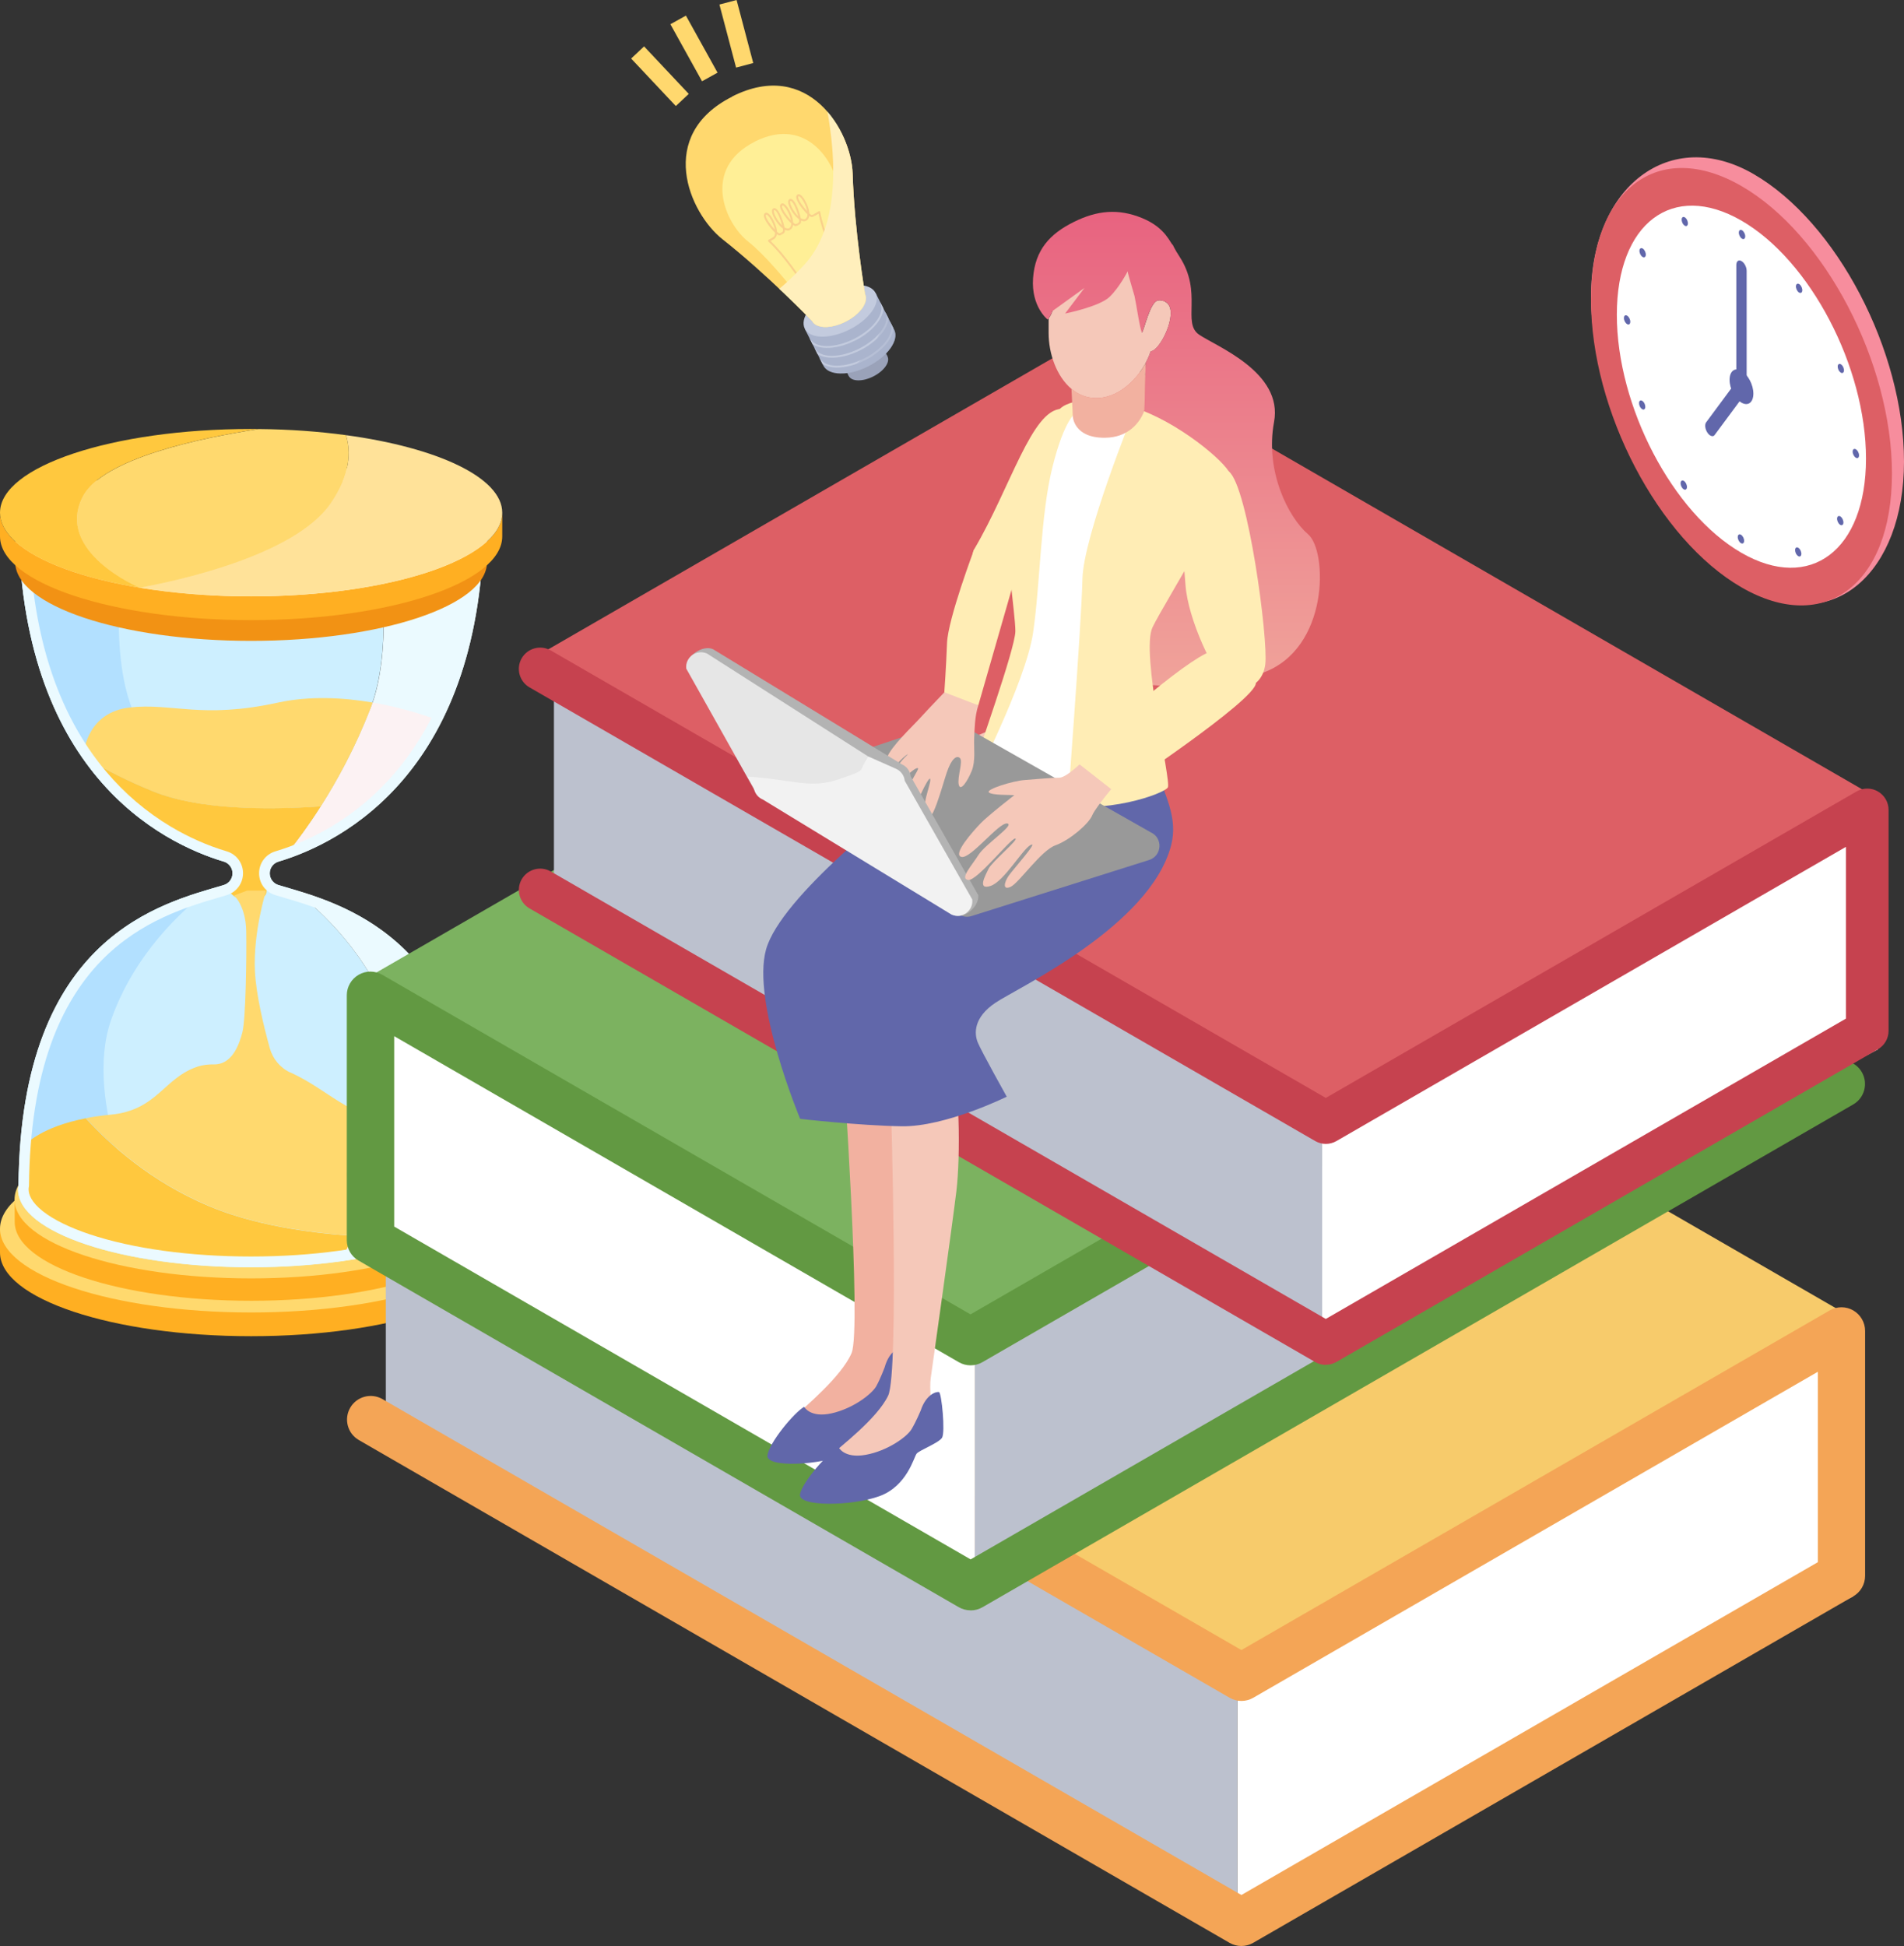
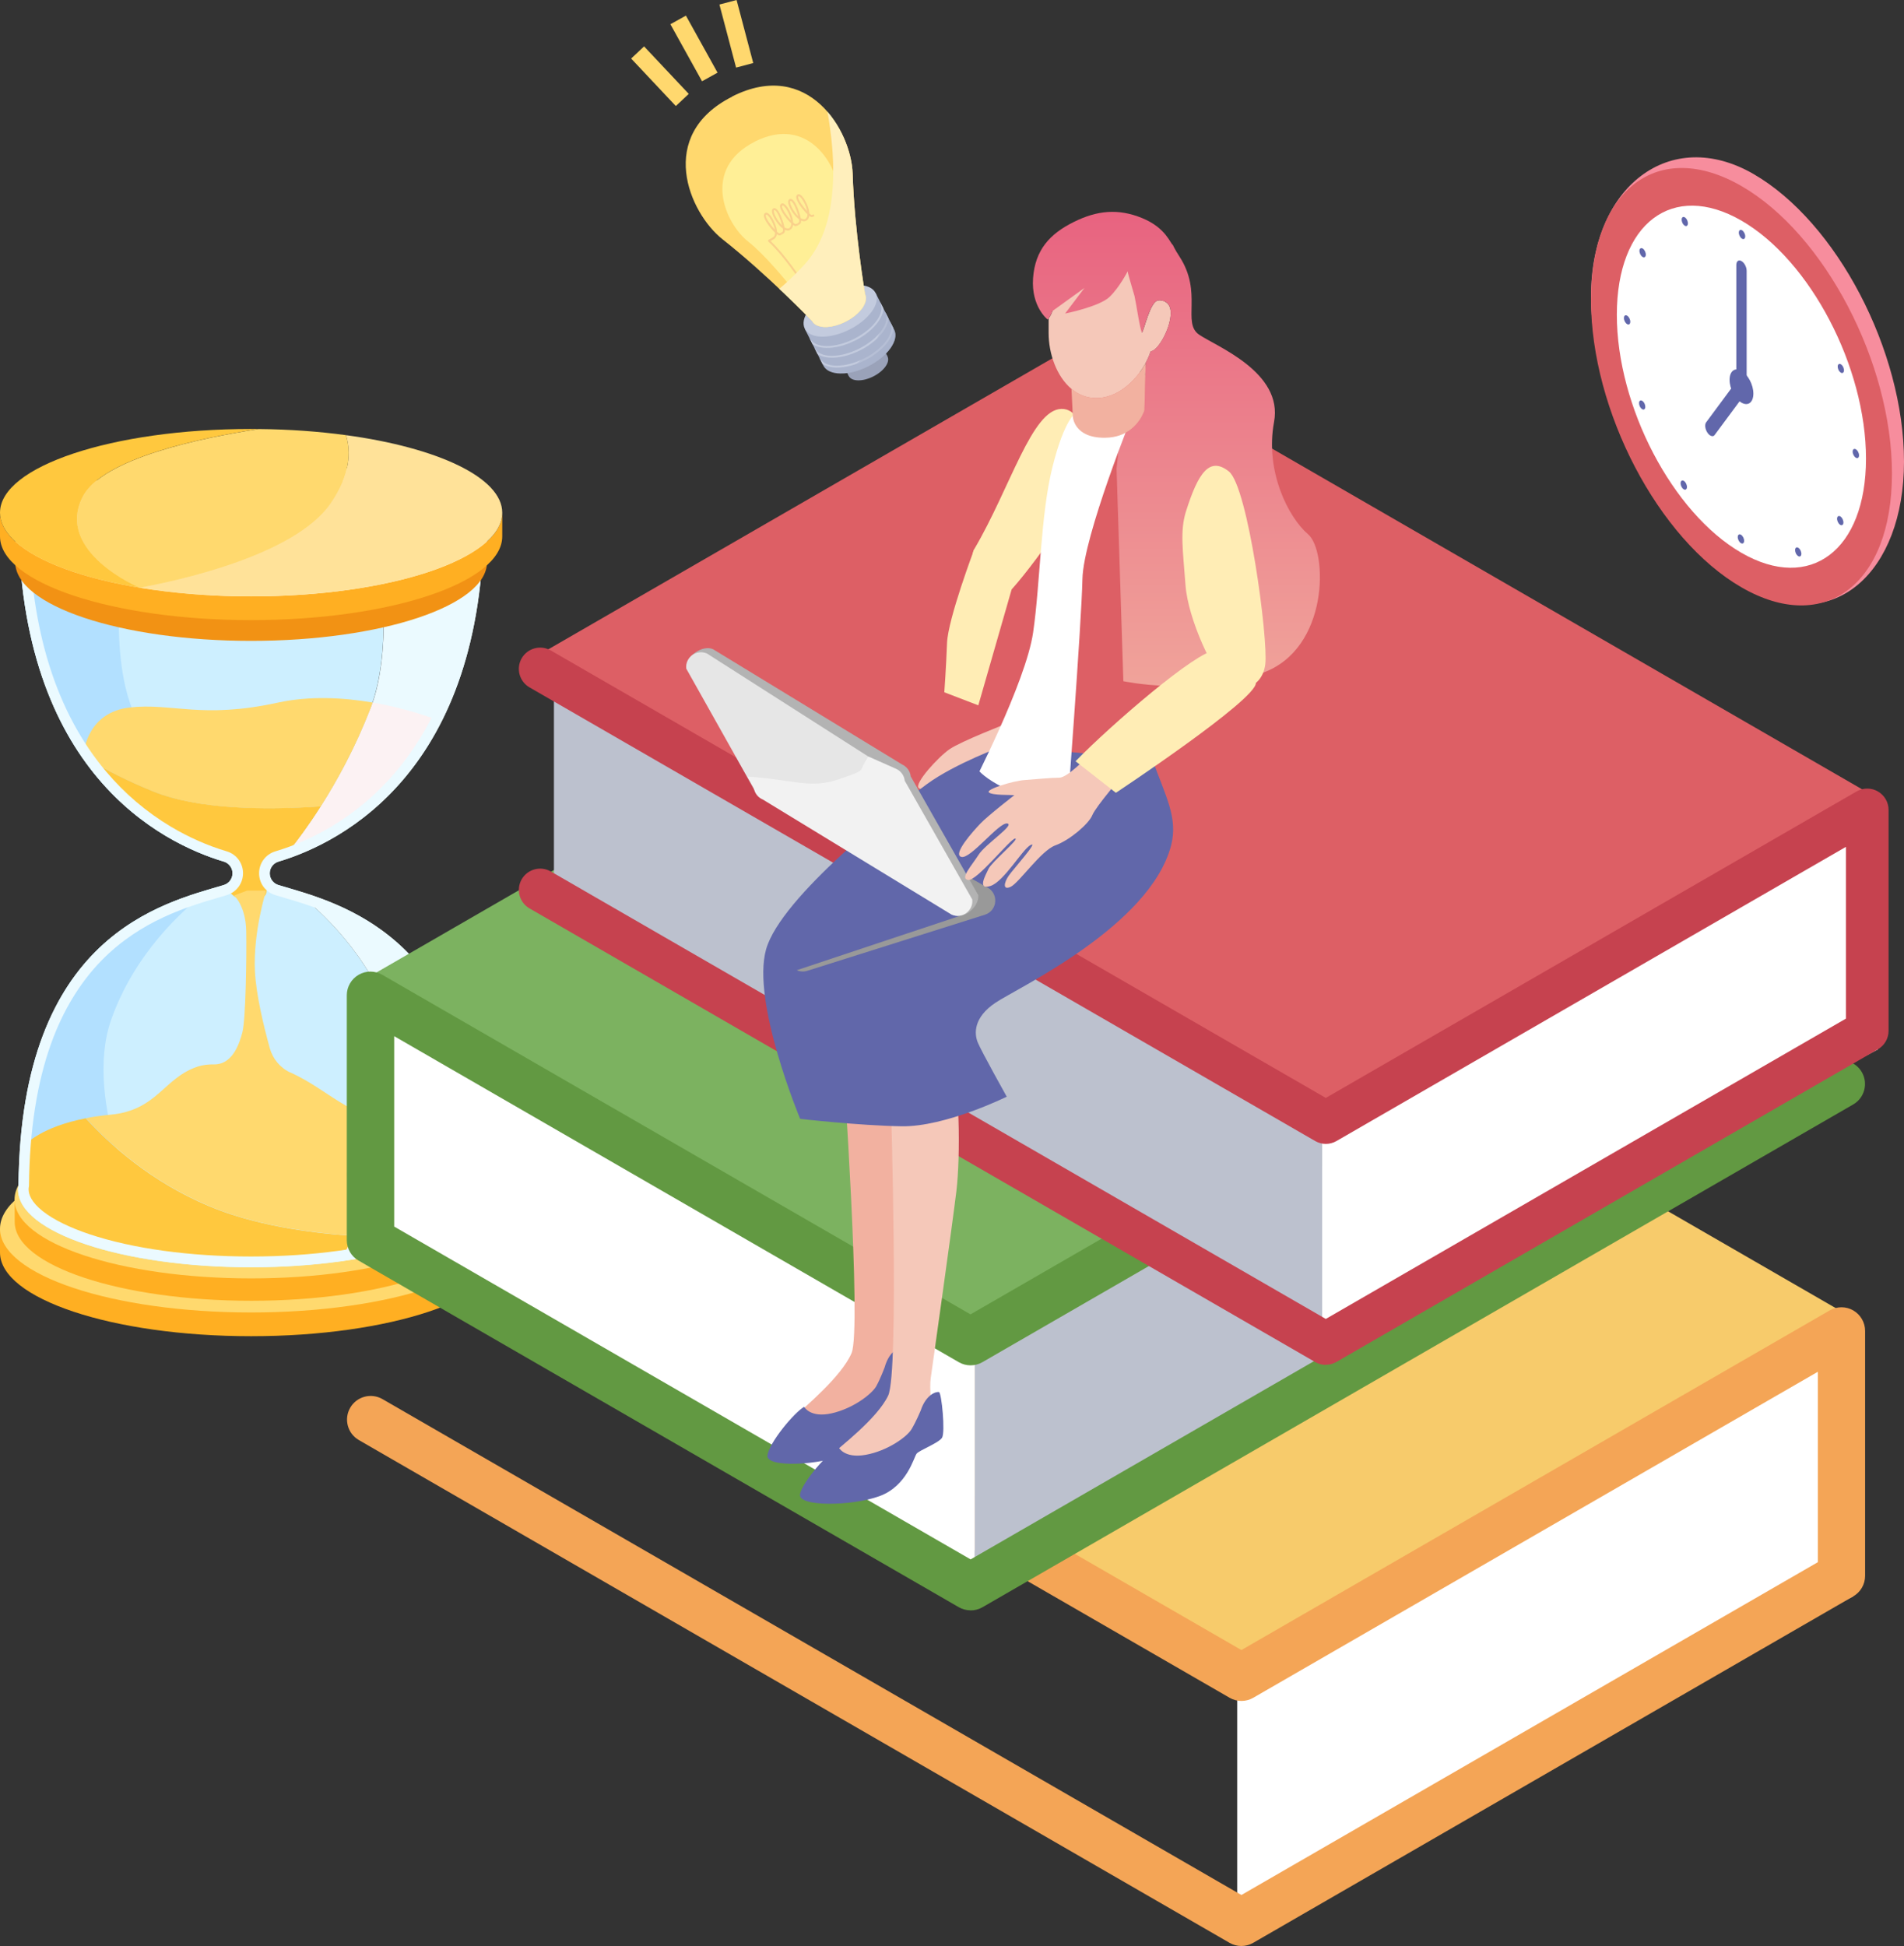
<svg xmlns="http://www.w3.org/2000/svg" viewBox="0 0 280 286.16">
  <rect x="0" y="0" width="280" height="286.16" fill="#333333" stroke="none" />
  <defs>
    <style>.cls-1{fill:#dd5f65;}.cls-2{fill:#ffe299;}.cls-3{fill:#fce8b6;}.cls-4{fill:url(#_名称未設定グラデーション_5);}.cls-5{fill:#629942;}.cls-6{fill:#ffedb5;}.cls-7{fill:#f9d08b;}.cls-8{fill:#b2e0ff;}.cls-9{fill:#ffd86e;}.cls-10{fill:#bcc1ce;}.cls-11{fill:#fcf2f3;}.cls-12{fill:#f5c8b9;}.cls-13{fill:#c3cbde;}.cls-14{fill:#fff;}.cls-15{fill:#9aa2b9;}.cls-16{fill:none;}.cls-17{fill:#f4a556;}.cls-18{fill:#7cb260;}.cls-19{fill:#f78d9d;}.cls-20{fill:#ffd96e;}.cls-21{fill:#ebfaff;}.cls-22{clip-path:url(#clippath-1);}.cls-23{fill:#f2f2f2;}.cls-24{fill:#ffaf22;}.cls-25{isolation:isolate;}.cls-26{fill:#f7cb6b;}.cls-27{fill:#cdefff;}.cls-28{fill:#6167aa;}.cls-29{fill:#ffefbc;}.cls-29,.cls-30{mix-blend-mode:multiply;}.cls-31{fill:#999;}.cls-32{fill:#c6424f;}.cls-33{fill:#ffef96;}.cls-34{fill:#b3b3b3;}.cls-35{fill:#ffc83e;}.cls-36,.cls-30{fill:#aab4cd;}.cls-37{clip-path:url(#clippath-2);}.cls-38{fill:#fff2da;}.cls-39{clip-path:url(#clippath);}.cls-40{fill:#f2b1a0;}.cls-41{fill:#6167ab;}.cls-42{fill:#f29214;}.cls-43{fill:#e6e6e6;}.cls-30{opacity:.49;}</style>
    <linearGradient id="_名称未設定グラデーション_5" x1="23.15" y1="31.16" x2="23.15" y2="100.89" gradientTransform="translate(149.86)" gradientUnits="userSpaceOnUse">
      <stop offset="0" stop-color="#e86380" />
      <stop offset="1" stop-color="#f0a39a" />
    </linearGradient>
    <clipPath id="clippath">
      <path class="cls-16" d="M165.48,58.81c6.38,1.55,13.84,8.27,15.23,10.51s-9.44,19.2-11.22,22.91c-1.78,3.71,2.79,22.62,2.25,23.55s-9.28,4.1-17.16,2.4c-7.88-1.7-11.36-5.02-11.21-5.87s5.95-16.96,5.95-19.51-1.65-13.08-1.26-16.94c.39-3.86,5.51-14.95,8.68-16.34,3.17-1.39,5.87-1.39,8.73-.7Z" />
    </clipPath>
    <clipPath id="clippath-1">
      <path class="cls-16" d="M128.77,43.09l2.73,5.41c.76,1.51-.95,3.92-3.83,5.37-2.88,1.45-5.83,1.4-6.59-.11l-2.73-5.41,10.41-5.25Z" />
    </clipPath>
    <clipPath id="clippath-2">
      <path class="cls-16" d="M107.67,14.19c11.21-5.66,17.52,5.03,17.72,11.35.26,8.45,1.83,17.73,1.83,17.73.57,1.13-.71,2.93-2.86,4.02-2.15,1.09-4.36,1.05-4.93-.08,0,0,0,0,0,0-.11-.12-6.58-6.82-13.16-12.01-4.96-3.91-9.81-15.34,1.41-20.99Z" />
    </clipPath>
  </defs>
  <g class="cls-25">
    <g id="_レイヤー_2">
      <g id="design">
        <path class="cls-24" d="M72.35,180.69c-4.52-5.1-18.66-8.82-35.42-8.82s-30.9,3.72-35.42,8.82H0v3.49C0,190.98,16.53,196.49,36.93,196.49s36.93-5.51,36.93-12.31v-3.49h-1.51Z" />
        <ellipse class="cls-20" cx="36.93" cy="180.69" rx="36.93" ry="12.31" />
        <path class="cls-24" d="M70.3,176.39c-4.25-4.8-17.58-8.31-33.36-8.31s-29.11,3.5-33.36,8.31h-1.42v3.29c0,6.41,15.57,11.6,34.79,11.6s34.79-5.19,34.79-11.6v-3.29h-1.42Z" />
        <ellipse class="cls-20" cx="36.93" cy="176.39" rx="34.79" ry="11.6" />
        <path class="cls-27" d="M57.56,149.98c-3.36-9.58-10.26-16.01-14.44-19.2-.78-.23-1.5-.44-2.17-.64-.76-.23-1.28-.93-1.28-1.72s.52-1.49,1.28-1.72c.12-.03.23-.07.35-.11,2.85-3.36,8.83-11.21,13.16-22.38,3.33-8.57,1.82-22.09-.13-32.24l-17.41-4.31L2.72,76.13c0,37.51,21.15,47.86,30.19,50.57.76.23,1.28.93,1.28,1.72s-.52,1.49-1.28,1.72c-8.97,2.69-29.84,7.33-30.19,44.08-.04.23-.07.47-.07.7,0,6.31,15.35,11.43,34.28,11.43,4.65,0,9.08-.31,13.12-.87,2.9-5.42,11.72-23.48,7.51-35.5Z" />
        <path class="cls-21" d="M54.47,104.21c-4.34,11.17-10.32,19.02-13.16,22.38,9.23-2.87,29.84-13.43,29.84-50.46l-16.8-4.16c1.94,10.15,3.45,23.67.13,32.24Z" />
        <path class="cls-21" d="M71.21,174.92c0-.24-.02-.47-.07-.7-.32-34.04-18.25-40.53-28.02-43.44,4.18,3.2,11.08,9.63,14.44,19.2,4.21,12.02-4.61,30.08-7.51,35.5,12.42-1.72,21.15-5.8,21.15-10.56Z" />
        <path class="cls-8" d="M19.43,104.21c4.34,11.17,10.32,19.02,13.16,22.38-9.23-2.87-29.84-13.43-29.84-50.46l16.8-4.16c-1.94,10.15-3.45,23.67-.13,32.24Z" />
        <path class="cls-8" d="M2.69,174.92c0-.24.02-.47.07-.7.32-34.04,18.25-40.53,28.02-43.44-4.18,3.2-11.08,9.63-14.44,19.2-4.21,12.02,4.61,30.08,7.51,35.5-12.42-1.72-21.15-5.8-21.15-10.56Z" />
        <path class="cls-11" d="M42.53,125.1c4.9-1.24,9.23-4.25,13.53-8.25,7.42-6.91,8.24-10.98,8.24-10.98,0,0-4-1.62-9.51-2.56-.1.31-.21.61-.33.91-3.79,9.75-8.82,16.97-11.94,20.89Z" />
        <path class="cls-11" d="M70.05,176.28h.37s.04-.93.04-.93c.12-.39.18-.78.18-1.18,0-.29-.03-.57-.1-.85l.09-2.08s-.11-6.34-10.71-6.34c-.74,0-1.43-.03-2.08-.1-1.62,8.01-5.24,15.74-7.26,19.64,9.96-1.47,17.37-4.51,19.46-8.17Z" />
        <path class="cls-20" d="M47.17,118.59c2.44-3.82,5.08-8.66,7.3-14.37.11-.3.22-.6.33-.91-4.16-.71-9.17-1.03-13.98.02-11.18,2.44-15.56,0-21.76.71-6.2.71-6.71,6.51-6.71,6.51,0,0,.39.54,1.11,1.41,2.32,1.38,5.27,2.89,8.98,4.4,6.63,2.71,16.58,2.8,24.73,2.23Z" />
        <path class="cls-35" d="M30.75,124.67c.68.2,1.34.37,2,.51,1.16.92,2.28,1.99,2.25,2.71-.06,1.48-1.84,2.61-1.54,2.96.3.36,1.72,2.07,3.85,1.6,2.13-.47,1.96-1.07,1.84-2.73-.12-1.66.53-3.73,1.6-3.97.51-.11.78-.3.92-.46.29-.06.58-.13.87-.2,1.29-1.62,2.91-3.81,4.63-6.51-8.14.56-18.09.48-24.73-2.23-3.72-1.52-6.67-3.03-8.98-4.4,2.54,3.08,9.21,10.34,17.29,12.72Z" />
        <path class="cls-35" d="M3.87,168.19l-.22,3.61.21.16c-.43.72-.66,1.46-.66,2.22,0,6.21,15.1,11.24,33.72,11.24,4.87,0,9.49-.34,13.67-.96.4-.77.86-1.68,1.35-2.72-6.61-.44-14.6-1.59-21.27-4.4-8.5-3.58-14.56-9.06-18.07-12.89-6.49,1.26-8.74,3.75-8.74,3.75Z" />
        <path class="cls-21" d="M36.93,69.27l32.64,8.08c-.19,15.27-4,27.41-11.33,36.1-2.74,3.25-5.95,5.98-9.56,8.13-2.61,1.55-5.36,2.77-8.18,3.61-1.43.43-2.4,1.72-2.4,3.22s.96,2.79,2.4,3.22c.35.1.72.21,1.1.33,4.59,1.35,11.53,3.38,17.29,9.26,3.17,3.24,5.66,7.33,7.41,12.17,2.09,5.78,3.19,12.79,3.26,20.83v.13s.03.13.03.13c.03.15.04.29.04.42,0,1.29-1.14,2.46-2.1,3.22-1.56,1.23-3.94,2.4-6.87,3.38-6.32,2.11-14.75,3.27-23.74,3.27s-17.42-1.16-23.74-3.27c-2.93-.98-5.31-2.15-6.87-3.38-1.73-1.37-2.1-2.5-2.1-3.22,0-.13.01-.27.04-.42l.02-.13v-.13c.08-8.05,1.18-15.06,3.27-20.83,1.75-4.84,4.25-8.94,7.41-12.17,5.76-5.88,12.7-7.92,17.29-9.26.38-.11.75-.22,1.1-.33,1.43-.43,2.4-1.72,2.4-3.22s-.96-2.79-2.4-3.22c-2.82-.84-5.57-2.06-8.18-3.61-3.61-2.15-6.82-4.88-9.56-8.13-7.33-8.69-11.14-20.83-11.33-36.1l32.64-8.08M36.93,67.66L2.72,76.13c0,37.51,21.15,47.86,30.19,50.57.76.23,1.28.93,1.28,1.72h0c0,.79-.52,1.49-1.28,1.72-8.97,2.69-29.84,7.33-30.19,44.08-.04.23-.07.47-.07.71,0,6.31,15.35,11.43,34.28,11.43s34.28-5.12,34.28-11.43c0-.24-.02-.47-.07-.7-.35-36.75-21.22-41.39-30.19-44.08-.76-.23-1.28-.93-1.28-1.72h0c0-.79.52-1.49,1.28-1.72,9.04-2.71,30.19-13.06,30.19-50.57l-34.21-8.48h0Z" />
        <path class="cls-42" d="M36.93,90.96c-19.16,0-34.69-5.18-34.69-11.57v3.28c0,6.39,15.53,11.57,34.69,11.57s34.69-5.18,34.69-11.57v-3.28c0,6.39-15.53,11.57-34.69,11.57Z" />
        <path class="cls-3" d="M47.92,78.1c2.74-4,2.82-7.17,2.12-9.42-4.04-.55-8.47-.85-13.1-.85-19.16,0-34.69,5.18-34.69,11.57,0,4.54,7.86,8.47,19.28,10.36,4.85-.88,21.41-4.38,26.4-11.66Z" />
        <path class="cls-38" d="M71.62,79.4c0-4.84-8.93-8.99-21.59-10.71.7,2.24.63,5.41-2.12,9.42-4.99,7.28-21.54,10.78-26.4,11.66,4.64.77,9.88,1.2,15.41,1.2,19.16,0,34.69-5.18,34.69-11.57Z" />
        <path class="cls-24" d="M36.93,87.7c-20.4,0-36.93-5.51-36.93-12.31v3.49c0,6.8,16.53,12.31,36.93,12.31s36.93-5.51,36.93-12.31v-3.49c0,6.8-16.53,12.31-36.93,12.31Z" />
        <path class="cls-2" d="M73.86,75.39c0-5.15-9.5-9.57-22.98-11.4.74,2.39.67,5.76-2.25,10.02-5.31,7.75-22.93,11.47-28.1,12.41,4.94.82,10.51,1.28,16.4,1.28,20.4,0,36.93-5.51,36.93-12.31Z" />
        <path class="cls-20" d="M50.88,63.99c-3.97-.54-8.29-.86-12.82-.9-8.31,1.27-23.06,4.29-25.93,10.03-4.04,8.08,8.4,13.31,8.4,13.31,5.17-.94,22.79-4.66,28.1-12.41,2.92-4.26,3-7.64,2.25-10.02Z" />
        <path class="cls-35" d="M12.13,73.11c2.87-5.74,17.62-8.76,25.93-10.03-.38,0-.75,0-1.13,0-20.4,0-36.93,5.51-36.93,12.31,0,4.84,8.36,9.02,20.53,11.03,0,0-12.44-5.23-8.4-13.31Z" />
        <path class="cls-20" d="M42.7,157.72c-1.48-.68-2.58-2-3.02-3.57-.88-3.17-2.01-7.81-2.19-11.29-.29-5.8,1.65-11.9,1.65-11.9h-2.79l-1.93.72s1.72,1.5,1.79,5.23c.07,3.73-.07,13.11-.57,14.91-.35,1.25-1.26,4.74-4.18,4.7-.81-.01-1.61.07-2.38.32-5.01,1.64-5.91,6.43-12.85,7.08-1.33.13-2.53.3-3.61.51,3.5,3.83,9.56,9.3,18.07,12.89,6.67,2.81,14.66,3.97,21.27,4.4,2.01-4.23,4.6-10.48,5.91-16.92-6.81-.64-9.39-4.44-15.15-7.09Z" />
        <polygon class="cls-14" points="269.92 197.49 272.53 234.74 181.94 281.66 181.94 246.06 269.92 197.49" />
-         <polygon class="cls-10" points="56.74 175.49 56.74 211.02 181.94 281.66 181.94 234.29 56.74 175.49" />
        <path class="cls-26" d="M273.28,194.28l-89.69,51.78L53.46,170.92l85.95-49.62c2.31-1.34,5.17-1.34,7.48,0l126.4,72.98Z" />
        <path class="cls-17" d="M182.55,286.16c-.6,0-1.2-.16-1.74-.47L52.77,211.76c-1.66-.96-2.23-3.08-1.27-4.75.96-1.66,3.08-2.23,4.75-1.27l126.31,72.92,84.77-48.94v-28l-83.03,47.94c-1.07.62-2.4.62-3.47,0L52.77,175.74c-1.66-.96-2.23-3.08-1.27-4.75.96-1.66,3.08-2.23,4.75-1.27l126.31,72.92,86.51-49.94c1.08-.62,2.4-.62,3.47,0,1.07.62,1.74,1.77,1.74,3.01v36.02c0,1.24-.66,2.39-1.74,3.01l-88.24,50.95c-.54.31-1.14.47-1.74.47Z" />
        <polygon class="cls-14" points="55.37 148.14 52.77 185.4 143.35 232.32 143.35 196.71 55.37 148.14" />
        <polygon class="cls-10" points="268.55 126.15 268.55 161.68 143.35 232.32 143.35 184.94 268.55 126.15" />
        <path class="cls-18" d="M52.01,144.93l89.69,51.78,130.14-75.13-85.95-49.62c-2.31-1.34-5.17-1.34-7.48,0l-126.4,72.98Z" />
        <path class="cls-5" d="M142.75,236.81c.6,0,1.2-.16,1.74-.47l128.04-73.93c1.66-.96,2.23-3.08,1.27-4.75-.96-1.66-3.08-2.23-4.75-1.27l-126.31,72.92-84.77-48.94v-28s83.03,47.94,83.03,47.94c1.07.62,2.4.62,3.47,0l128.04-73.93c1.66-.96,2.23-3.08,1.27-4.75-.96-1.66-3.08-2.23-4.75-1.27l-126.31,72.92-86.51-49.94c-1.08-.62-2.4-.62-3.47,0-1.07.62-1.74,1.77-1.74,3.01v36.02c0,1.24.66,2.39,1.74,3.01l88.24,50.95c.54.31,1.14.47,1.74.47Z" />
        <polygon class="cls-14" points="273.82 120.7 276.17 154.32 194.43 196.65 194.43 164.52 273.82 120.7" />
        <polygon class="cls-10" points="81.46 100.85 81.46 132.91 194.43 196.65 194.43 153.9 81.46 100.85" />
        <path class="cls-1" d="M276.85,117.8l-80.93,46.72-117.43-67.8,77.55-44.77c2.09-1.21,4.66-1.21,6.75,0l114.05,65.85Z" />
        <path class="cls-32" d="M194.98,200.71c-.54,0-1.08-.14-1.57-.42l-115.54-66.71c-1.5-.87-2.01-2.78-1.15-4.28.87-1.5,2.78-2.01,4.28-1.15l113.97,65.8,76.49-44.16v-25.26l-74.92,43.26c-.97.56-2.16.56-3.13,0l-115.54-66.71c-1.5-.87-2.01-2.78-1.15-4.28.87-1.5,2.78-2.01,4.28-1.15l113.97,65.8,78.06-45.07c.97-.56,2.17-.56,3.13,0,.97.56,1.57,1.59,1.57,2.71v32.5c0,1.12-.6,2.15-1.57,2.71l-79.62,45.97c-.48.28-1.03.42-1.57.42Z" />
        <path class="cls-12" d="M148.02,106.41s-6.66,2.59-8.35,3.74-5.26,5.08-4.57,5.72c.68.65,2.77-.65,2.77-.65,0,0-3.49,3.71-4.03,4.72-.54,1.01-1.3,2.09-.43,2.12s4.9-4.14,4.9-4.14c0,0-4.54,4.25-4.43,5.15.11.9,1.66.36,2.7-.25,1.04-.61,3.74-3.74,3.74-3.74,0,0-3.85,3.89-2.99,4.57s4.86-4.18,4.86-4.18c0,0-2.23,3.2-1.4,3.56s4.46-4.28,5.94-5.62c1.48-1.33,6.41-7.34,6.41-7.34l-5.11-3.67Z" />
        <path class="cls-12" d="M171.36,44.36c-.12-.06-.24-.1-.36-.13-.25-.07-.49-.08-.71-.04-1.12.17-1.97,4.07-2.34,4.74-.31-.52.81-6.08.53-7.33-.08-.35-.77-2.47-.8-2.85,0,0-2.62-4.06-6.81-2.76-3.52,1.09-5.79,8.9-6.09,9.75-.19.53-.42.9-.57,1.1v2.13c0,3.05,1.18,6.39,3.35,8.21,1.01.85,2.24,1.36,3.66,1.36,1.5,0,2.96-.59,4.22-1.55,1.23-.93,2.28-2.2,3.04-3.61.29-.54.54-1.11.73-1.68.07-.03.15-.06.24-.09,1.49-.58,4.03-6.18,1.91-7.22Z" />
        <path class="cls-4" d="M154.78,45.72c-.19.53-.42.9-.57,1.1-.08.11-.14.17-.14.17,0,0-2.44-1.87-2.15-6.07.3-4.2,2.49-6.53,5.95-8.26,3.46-1.73,6.58-2.03,10.09-.59,3.51,1.43,4.14,3.76,4.53,3.96,0,0,.17.48.97,1.71,3.45,5.32.32,9.73,2.89,11.48,2.57,1.74,12.37,5.53,11.01,12.83-1.36,7.29,2.15,14.09,5.01,16.52,2.86,2.43,3.15,16.88-6.72,20.38-9.87,3.5-20.45,1.22-20.45,1.22l-1-31.25.51-4.92c2.82-1,3.58-3.67,3.58-3.67l.07-2.76.11-4.21c.29-.54.54-1.11.73-1.68.07-.03.15-.06.24-.09,1.49-.58,4.03-6.18,1.91-7.22-.12-.06-.24-.1-.36-.13-.25-.07-.49-.08-.71-.04-1.12.17-1.97,4.07-2.34,4.74-.31-.52-.82-4.16-1.1-5.41-.08-.35-.98-3.24-1.01-3.63,0,0-1.16,2.3-2.65,3.75-1.49,1.45-6.55,2.46-6.55,2.46l2.85-3.77-4.71,3.4" />
        <path class="cls-40" d="M132.3,148.68c1.73,3.29,2.21,14.86,1.81,19.82-.4,4.96-2.56,26.18-2.71,27.68-.15,1.5.3,4.23.3,4.23,0,0-3.89,5.96-4.31,6.63s-6.69,2.65-8.1,2.51c-1.42-.14-2.5-.96-1.79-1.78s6.23-5.28,7.73-8.8c1.5-3.51-1.29-43.43-1.29-43.43l8.35-6.86Z" />
        <path class="cls-28" d="M130.1,201.05c.7-2.48,2.22-2.96,2.6-2.86s1.18,5.89.71,6.7c-.48.8-3.25,1.95-3.64,2.48s-1.21,4.81-5.22,6.46c-4.01,1.65-11.99,2.06-11.69.16.3-1.9,3.9-6.25,5.4-7.12,0,0,.86,1.67,4.04.96s5.95-2.87,6.57-4c.62-1.13,1.23-2.77,1.23-2.77Z" />
        <path class="cls-12" d="M139.61,155.24c1.6,3.36,1.63,14.93,1.04,19.88s-3.57,26.06-3.78,27.56c-.21,1.5.14,4.23.14,4.23,0,0-4.11,5.8-4.56,6.46s-6.79,2.39-8.19,2.2c-1.41-.19-2.46-1.05-1.72-1.85s6.43-5.04,8.07-8.49c1.64-3.45.39-43.45.39-43.45l8.61-6.53Z" />
        <path class="cls-28" d="M135.38,207.47c.79-2.45,2.33-2.87,2.71-2.76s.95,5.94.44,6.72c-.51.78-3.32,1.82-3.73,2.33s-1.39,4.76-5.47,6.25c-4.07,1.49-12.06,1.59-11.68-.29s4.14-6.09,5.67-6.91c0,0,.79,1.7,4,1.12,3.21-.58,6.05-2.64,6.72-3.75s1.34-2.72,1.34-2.72Z" />
        <path class="cls-28" d="M169.49,111.73c1.85,5.23,3.81,8.52,2.72,12.63-3.13,11.84-22.54,20.9-25.8,23.08-3.27,2.18-3.16,4.57-2.61,5.88.54,1.31,4.25,7.95,4.25,7.95,0,0-9.04,4.46-15.46,4.35-6.42-.11-14.92-1.09-14.92-1.09,0,0-7.19-17.2-5.01-24.93,2.18-7.73,19.49-21.23,23.63-24.28,4.14-3.05,11.32-5.66,11.32-5.66l21.88,2.07Z" />
        <path class="cls-6" d="M143.28,80.74c5.32-9.05,8.46-20.51,12.8-20.61,4.34-.1,3.95,9.87,2.07,13.43-1.88,3.55-9.65,14.49-11.92,15.38s-3.95-6.52-2.96-8.2Z" />
-         <path class="cls-6" d="M165.56,59.6c6.38,1.55,13.75,7.49,15.15,9.73s-9.44,19.2-11.22,22.91c-1.78,3.71,2.79,22.62,2.25,23.55s-9.28,4.1-17.16,2.4c-7.88-1.7-11.36-5.02-11.21-5.87s5.95-16.96,5.95-19.51-1.65-13.08-1.26-16.94c.39-3.86,5.51-14.95,8.68-16.34,3.17-1.39,5.96-.61,8.82.09Z" />
        <g class="cls-39">
          <path class="cls-14" d="M166.67,60.69s-7.37,18.18-7.49,24.48c-.12,6.3-2.38,36.12-2.38,36.12l-14.02-5.35s8.08-15.57,9.15-22.93c1.07-7.37,1.07-17.23,2.85-24.36,1.78-7.13,3.45-7.96,3.45-7.96h8.44Z" />
        </g>
        <path class="cls-6" d="M174.42,75.17c1.78-5.64,3.46-8.09,6.29-5.85,2.83,2.24,5.82,24.78,5.36,28.38-.46,3.6-3.99,4.29-5.75,2.84-1.76-1.46-5.6-9.35-5.98-14.49-.38-5.14-.84-7.97.08-10.89Z" />
        <path class="cls-40" d="M165.45,56.97c-1.26.95-2.72,1.55-4.22,1.55-1.42,0-2.65-.52-3.66-1.36l.2,4.1s.13,3.18,4.77,3.11c.84-.01,1.56-.15,2.18-.37,2.82-1,3.58-3.67,3.58-3.67l.07-2.76.11-4.21c-.75,1.41-1.8,2.68-3.04,3.61Z" />
-         <path class="cls-31" d="M141.31,134.63l-26.39-16.32c-1.83-.82-1.68-3.46.23-4.07l24.15-8.05c.51-.16,1.06-.13,1.54.09l28.38,16.11c1.83.82,1.68,3.46-.23,4.07l-26.13,8.25c-.51.16-1.06.13-1.54-.09Z" />
-         <path class="cls-12" d="M143.87,103.72c-.52,1.57-.55,3.47-.61,4.88-.06,1.41.23,3.29-.36,4.76-.6,1.47-1.66,3.13-1.91,2.02-.24-1.11.67-3.43.18-3.9s-1.26.09-1.95,2.15c-.69,2.06-2.22,7.96-3.01,6.44-.79-1.53.54-4.26.6-5.36.06-1.11-1.68,2.48-2.18,3.98-.5,1.5-1.43,2.83-1.78.53-.36-2.3,1.92-5.43,2.15-6.11s-1.96.85-2.39,2.14-.19,3.42-.62,3.17-1.3-1.53-.84-3.83c.46-2.3,2.81-3.91,2.28-3.64s-2.21,2.02-2.42,2.64-.4,1.91-.74,1.19-.39-1.7.16-3.33c.54-1.63,3.82-4.69,4.91-5.9s4.27-4.51,4.27-4.51l4.26,2.69Z" />
+         <path class="cls-31" d="M141.31,134.63l-26.39-16.32c-1.83-.82-1.68-3.46.23-4.07c.51-.16,1.06-.13,1.54.09l28.38,16.11c1.83.82,1.68,3.46-.23,4.07l-26.13,8.25c-.51.16-1.06.13-1.54-.09Z" />
        <path class="cls-34" d="M140.26,134.56l-27.25-17.66c-.71-.32-1.2-.99-1.28-1.76l-10.76-16.96c-.18-1.67,2.35-3.4,3.88-2.72l27.8,16.95c.71.32,1.2.99,1.28,1.76l9.93,17.46c.18,1.67-2.07,3.61-3.6,2.93Z" />
        <path class="cls-43" d="M124.24,116.74c3.78-2.92,1.84-3.11,3.41-5.52l-23.68-15.12c-1.53-.68-3.23.55-3.05,2.22l10.02,17.84c6.33-.13,7.39,5.14,13.31.57Z" />
        <path class="cls-23" d="M112.13,117.54l27.8,16.95c1.53.68,3.23-.55,3.05-2.22l-9.93-17.46c-.08-.77-.57-1.45-1.28-1.76l-4.12-1.83c-1.57,2.41.16,1.85-4.36,3.39-4.25,1.44-6.8-.02-13.34-.4l.9,1.58c.08.77.57,1.45,1.28,1.76Z" />
        <path class="cls-12" d="M159.76,111.43s-2.81,2.93-3.98,2.93-3.51.23-5.15.35c-1.64.12-5.68,1.35-5.21,1.81s3.28.35,3.75.41c0,0-3.86,2.99-4.98,4.16s-4.16,4.57-2.81,4.92c1.35.35,5.5-5.09,6.73-4.92s-3.22,3.04-4.21,4.62c-1,1.58-2.81,3.51-1.52,3.69s6.21-6.09,6.91-6.09-3.45,3.45-3.92,4.45-1.7,3.16.29,2.52,4.68-5.39,5.91-6.03c1.23-.64-2.52,3.51-3.22,4.51s-.94,2.22.29,1.64c1.23-.59,4.45-5.33,6.56-6.09,2.11-.76,4.92-3.16,5.44-4.45s4.68-6.09,4.68-6.09l-5.56-2.34Z" />
        <path class="cls-6" d="M158.17,111.94c5.24-5.38,17.87-16.28,20.53-16.28s5.95,2.27,5.99,4.77c.04,2.5-20.59,16.15-20.59,16.15l-5.92-4.63Z" />
        <path class="cls-6" d="M143.28,80.74s-3.87,10.25-4.01,13.81c-.13,3.56-.4,7.25-.4,7.25l5,1.92,4.89-17.01-5.48-5.96Z" />
        <rect class="cls-15" x="124.17" y="52.56" width="6.38" height="1.37" transform="translate(265.05 43.44) rotate(153.24)" />
        <ellipse class="cls-15" cx="127.67" cy="53.86" rx="3.19" ry="1.68" transform="translate(-10.58 63.25) rotate(-26.76)" />
        <path class="cls-36" d="M128.77,43.09l2.73,5.41c.76,1.51-.95,3.92-3.83,5.37-2.88,1.45-5.83,1.4-6.59-.11l-2.73-5.41,10.41-5.25Z" />
        <g class="cls-22">
          <path class="cls-13" d="M125.76,50.08c3-1.51,4.78-4.05,3.96-5.66l-.26.13c.74,1.47-.98,3.83-3.84,5.27-2.86,1.44-5.78,1.42-6.52-.05l-.26.13c.81,1.61,3.91,1.69,6.91.18Z" />
          <path class="cls-13" d="M126.49,51.52c3-1.51,4.78-4.05,3.96-5.66l-.26.13c.74,1.47-.98,3.83-3.84,5.27-2.86,1.44-5.78,1.42-6.52-.05l-.26.13c.81,1.61,3.91,1.69,6.91.18Z" />
          <path class="cls-13" d="M127.22,52.97c3-1.51,4.78-4.05,3.96-5.66l-.26.13c.74,1.47-.98,3.83-3.84,5.27-2.86,1.44-5.78,1.42-6.52-.05l-.26.13c.81,1.61,3.91,1.69,6.91.18Z" />
          <path class="cls-30" d="M130.03,43.49s1.91,7.45-7.8,12.52l11.65-3.23-.21-5.4-3.64-3.89Z" />
        </g>
        <ellipse class="cls-13" cx="123.56" cy="45.71" rx="5.83" ry="3.07" transform="translate(-7.35 60.53) rotate(-26.76)" />
        <path class="cls-9" d="M107.67,14.19c11.21-5.66,17.52,5.03,17.72,11.35.26,8.45,1.83,17.73,1.83,17.73.57,1.13-.71,2.93-2.86,4.02-2.15,1.09-4.36,1.05-4.93-.08,0,0,0,0,0,0-.11-.12-6.58-6.82-13.16-12.01-4.96-3.91-9.81-15.34,1.41-20.99Z" />
        <g class="cls-37">
          <path class="cls-33" d="M111.01,20.82c7.85-3.96,12.26,3.52,12.4,7.95.19,5.92,4.37,18.54,4.37,18.54.4.79-.5,2.05-2,2.81-1.51.76-3.05.73-3.45-.06,0,0,0,0,0,0-.08-.08-7.69-10.9-12.3-14.53-3.47-2.74-6.87-10.74.98-14.7Z" />
-           <path class="cls-7" d="M127.24,47.39l.24-.14c-.06-.1-5.84-10.41-6.86-16.08,0-.05-.04-.09-.08-.11-.04-.02-.09-.02-.13,0l-.76.44.14.26.59-.34c1.12,5.76,6.8,15.87,6.86,15.97Z" />
          <path class="cls-7" d="M123.13,49.73c-.06-.1-5.57-10.3-9.81-14.29l.59-.34-.14-.26-.76.44s-.07.06-.07.11c0,.05.02.1.05.13,4.22,3.84,9.85,14.24,9.9,14.35l.24-.14Z" />
          <path class="cls-7" d="M118.46,32.17c.22-.13.28-.4.28-.67-.64-.6-1.65-1.89-1.65-2.52,0-.22.11-.32.2-.38.29-.17.72.19,1.14.95.29.53.5,1.11.57,1.61.01.08.02.15.02.22.06.06.12.1.17.14l.04.03c.12.09.15.1.41-.05l.14.26c-.37.21-.49.18-.7.03l-.04-.02s-.03-.02-.04-.03c-.04.33-.18.57-.41.7l-.14-.26ZM117.38,28.99c0,.44.74,1.45,1.32,2.06-.08-.43-.27-.93-.51-1.37-.37-.67-.67-.87-.75-.82-.03.02-.06.04-.06.13Z" />
          <path class="cls-7" d="M117.8,32.42s0,.03,0,.05v.04c.01.25-.02.38-.39.59l-.14-.26c.26-.15.26-.18.26-.33v-.05c0-.06-.01-.14-.03-.22-.06-.04-.11-.09-.17-.13-.38-.32-.76-.8-1.05-1.33-.42-.76-.49-1.31-.2-1.48.09-.05.23-.09.42.03.53.33,1.08,1.88,1.25,2.75.23.14.49.23.71.1l.14.26c-.23.13-.5.13-.8,0ZM116.52,30.64c.24.44.57.87.88,1.16-.21-.83-.67-1.99-1.04-2.22-.07-.04-.11-.03-.14-.02-.08.05-.07.41.3,1.08Z" />
          <path class="cls-7" d="M115.42,33.78s0,.03,0,.05v.04c.01.25-.02.38-.39.59l-.14-.26c.26-.15.26-.18.26-.33v-.05c0-.06-.01-.14-.03-.22-.06-.04-.11-.09-.17-.13-.38-.32-.76-.8-1.05-1.33-.42-.76-.49-1.31-.2-1.48.09-.05.23-.09.42.03.53.33,1.08,1.88,1.25,2.75.23.14.49.23.71.1l.14.26c-.23.13-.5.13-.8,0ZM114.14,31.99c.24.44.57.87.88,1.16-.21-.83-.67-1.99-1.04-2.22-.07-.04-.11-.03-.14-.02-.08.05-.07.41.3,1.08Z" />
          <path class="cls-7" d="M113.7,34.88c.22-.13.28-.4.28-.67-.64-.6-1.65-1.89-1.65-2.52,0-.22.11-.32.2-.38.29-.17.72.19,1.14.95.29.53.5,1.11.57,1.6.01.08.02.15.02.22.06.06.12.1.17.14l.04.03c.12.09.15.1.41-.05l.14.26c-.37.21-.49.18-.7.03l-.04-.03s-.03-.02-.04-.03c-.04.33-.18.57-.41.7l-.14-.26ZM112.62,31.7c0,.44.74,1.45,1.32,2.06-.08-.43-.27-.93-.51-1.37-.37-.67-.67-.87-.75-.82-.03.02-.06.04-.06.13Z" />
          <path class="cls-7" d="M116.08,33.52c.22-.13.28-.4.28-.67-.64-.6-1.65-1.89-1.65-2.52,0-.22.11-.32.2-.38.29-.17.72.19,1.14.95.29.53.5,1.11.57,1.6.01.08.02.15.02.22.06.06.12.1.17.14l.04.03c.12.09.15.1.41-.05l.14.26c-.37.21-.49.18-.7.03l-.04-.02s-.03-.02-.04-.03c-.04.33-.18.57-.41.7l-.14-.26ZM115,30.35c0,.44.74,1.45,1.32,2.06-.08-.43-.27-.93-.51-1.37-.37-.67-.67-.87-.75-.82-.03.02-.06.04-.06.13Z" />
          <path class="cls-29" d="M119.6,8.18s7.41,21.27-1.31,30.74c-8.57,9.3-13.36,7.5-13.36,7.5l16.78,8.57,17.48-9.53-19.59-37.28Z" />
        </g>
        <rect class="cls-9" x="100.74" y="2.34" width="2.61" height="9.59" transform="translate(194.75 -36.14) rotate(150.98)" />
        <rect class="cls-9" x="106.97" y=".17" width="2.61" height="9.59" transform="translate(214.24 -17.87) rotate(165.21)" />
        <rect class="cls-9" x="95.74" y="6.41" width="2.61" height="9.59" transform="translate(18.69 69.54) rotate(-43.25)" />
        <path class="cls-19" d="M280,67.87c0-16.3-9.91-35.23-22.13-42.28-12.22-7.06-23.9,1.76-23.9,18.05,0,16.3,11.19,35.78,23.41,42.84,12.22,7.06,22.62-2.31,22.62-18.61Z" />
        <path class="cls-1" d="M278.23,69.64c0-16.3-9.91-35.23-22.13-42.28s-22.13.43-22.13,16.73c0,16.3,9.91,35.23,22.13,42.28,12.22,7.06,22.13-.43,22.13-16.73Z" />
        <path class="cls-14" d="M274.41,67.44c0-13.49-8.2-29.16-18.32-35s-18.32.36-18.32,13.85,8.2,29.16,18.32,35,18.32-.36,18.32-13.85Z" />
        <path class="cls-41" d="M251.53,64.05c.24.14.48.12.62-.08l4.71-6.36v-17.78c0-.56-.34-1.2-.76-1.44s-.76.01-.76.57v17.15s-4.44,6-4.44,6c-.24.32-.15,1,.19,1.51.13.2.28.34.43.43Z" />
        <path class="cls-41" d="M256.65,34.75c0-.34-.21-.74-.47-.89s-.47,0-.47.35.21.74.47.89.47,0,.47-.35Z" />
-         <path class="cls-41" d="M264.98,42.94c.13-.22.05-.65-.17-.95s-.51-.36-.64-.14-.05.65.17.95.51.36.64.14Z" />
        <ellipse class="cls-41" cx="270.71" cy="54.18" rx=".4" ry=".71" transform="translate(.4 110.32) rotate(-23.05)" />
        <path class="cls-41" d="M272.92,67.31c.26.15.47,0,.47-.35s-.21-.74-.47-.89-.47,0-.47.35c0,.34.21.74.47.89Z" />
        <path class="cls-41" d="M270.39,76.96c.22.3.51.36.64.14s.05-.65-.17-.95-.51-.36-.64-.14-.05.65.17.95Z" />
        <ellipse class="cls-41" cx="264.44" cy="81.16" rx=".4" ry=".71" transform="translate(-10.66 110.02) rotate(-23.05)" />
        <path class="cls-41" d="M255.55,78.98c0,.34.21.74.47.89s.47,0,.47-.35c0-.34-.21-.74-.47-.89s-.47,0-.47.35Z" />
        <path class="cls-41" d="M247.21,70.79c-.13.22-.05.65.17.95s.51.36.64.14.05-.65-.17-.95-.51-.36-.64-.14Z" />
        <ellipse class="cls-41" cx="241.49" cy="59.55" rx=".4" ry=".71" transform="translate(-4.03 99.31) rotate(-23.05)" />
        <path class="cls-41" d="M239.28,46.42c-.26-.15-.47,0-.47.35s.21.74.47.89.47,0,.47-.35-.21-.74-.47-.89Z" />
        <path class="cls-41" d="M241.8,36.76c-.22-.3-.51-.36-.64-.14s-.05.65.17.95.51.36.64.14.05-.65-.17-.95Z" />
        <ellipse class="cls-41" cx="247.76" cy="32.57" rx=".4" ry=".71" transform="translate(7.03 99.61) rotate(-23.05)" />
        <path class="cls-41" d="M257.85,57.88c0-1.29-.79-2.79-1.75-3.35s-1.75.03-1.75,1.33c0,1.29.79,2.79,1.75,3.35.97.56,1.75-.03,1.75-1.33Z" />
      </g>
    </g>
  </g>
</svg>